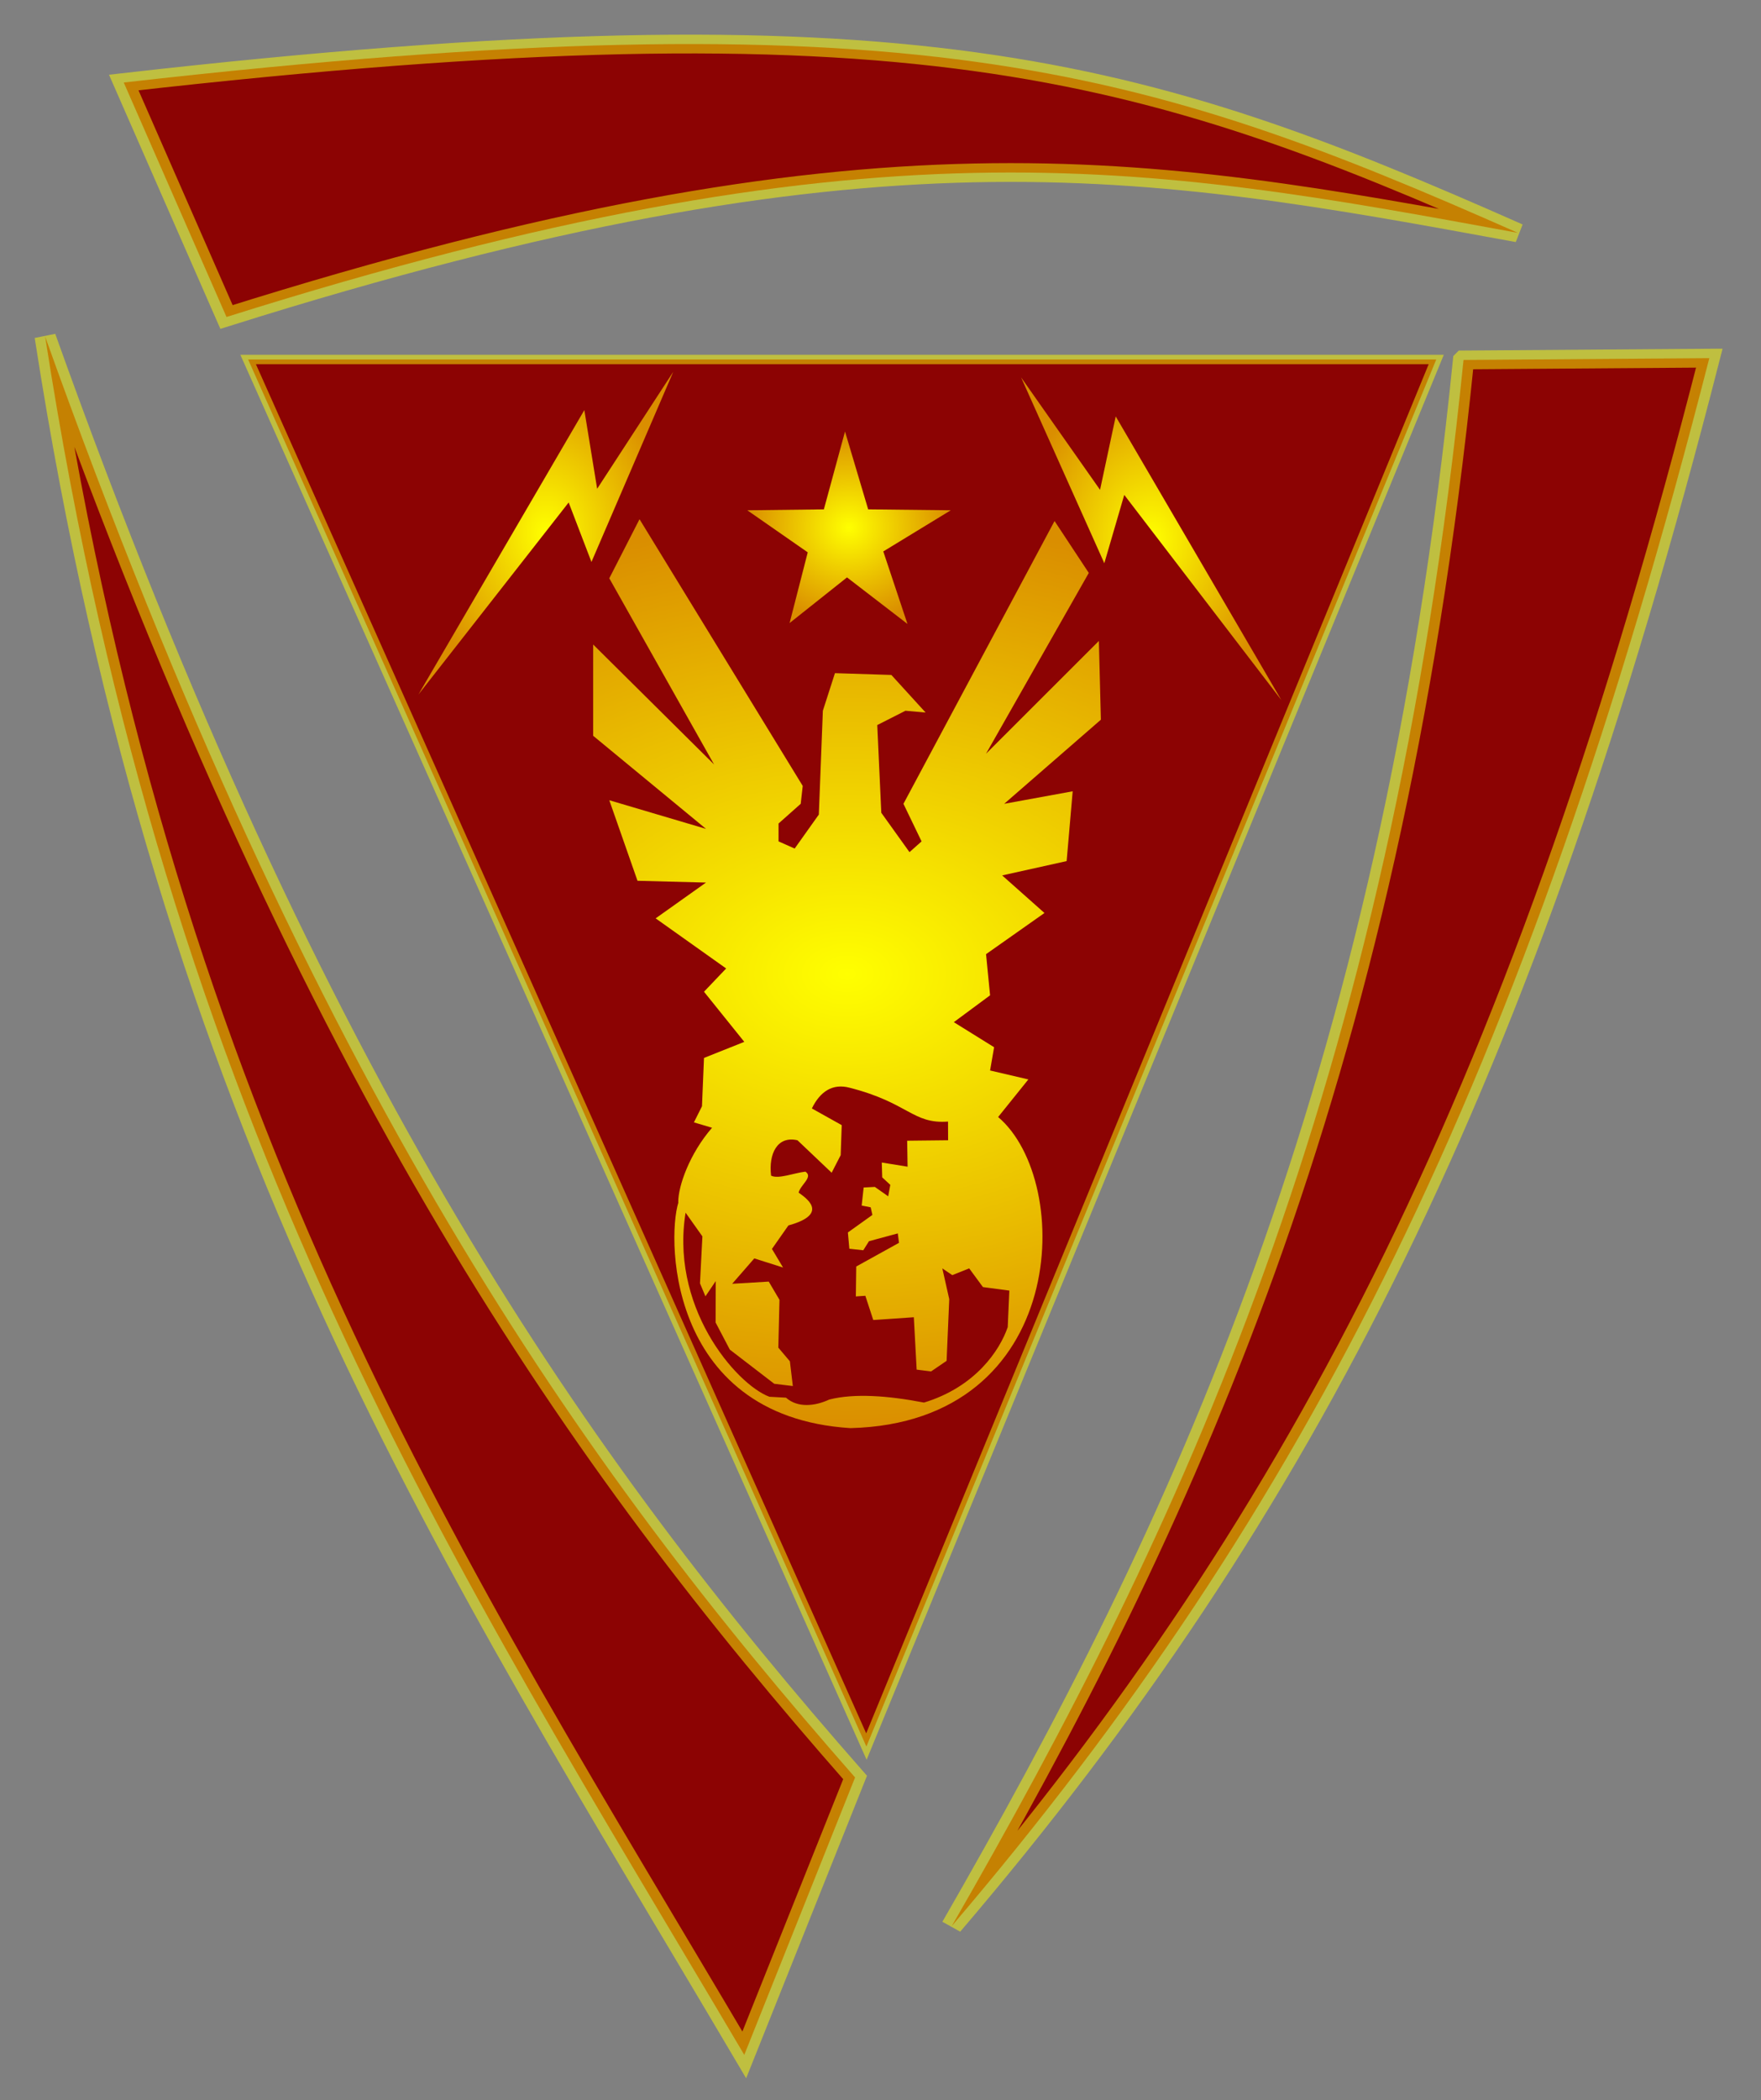
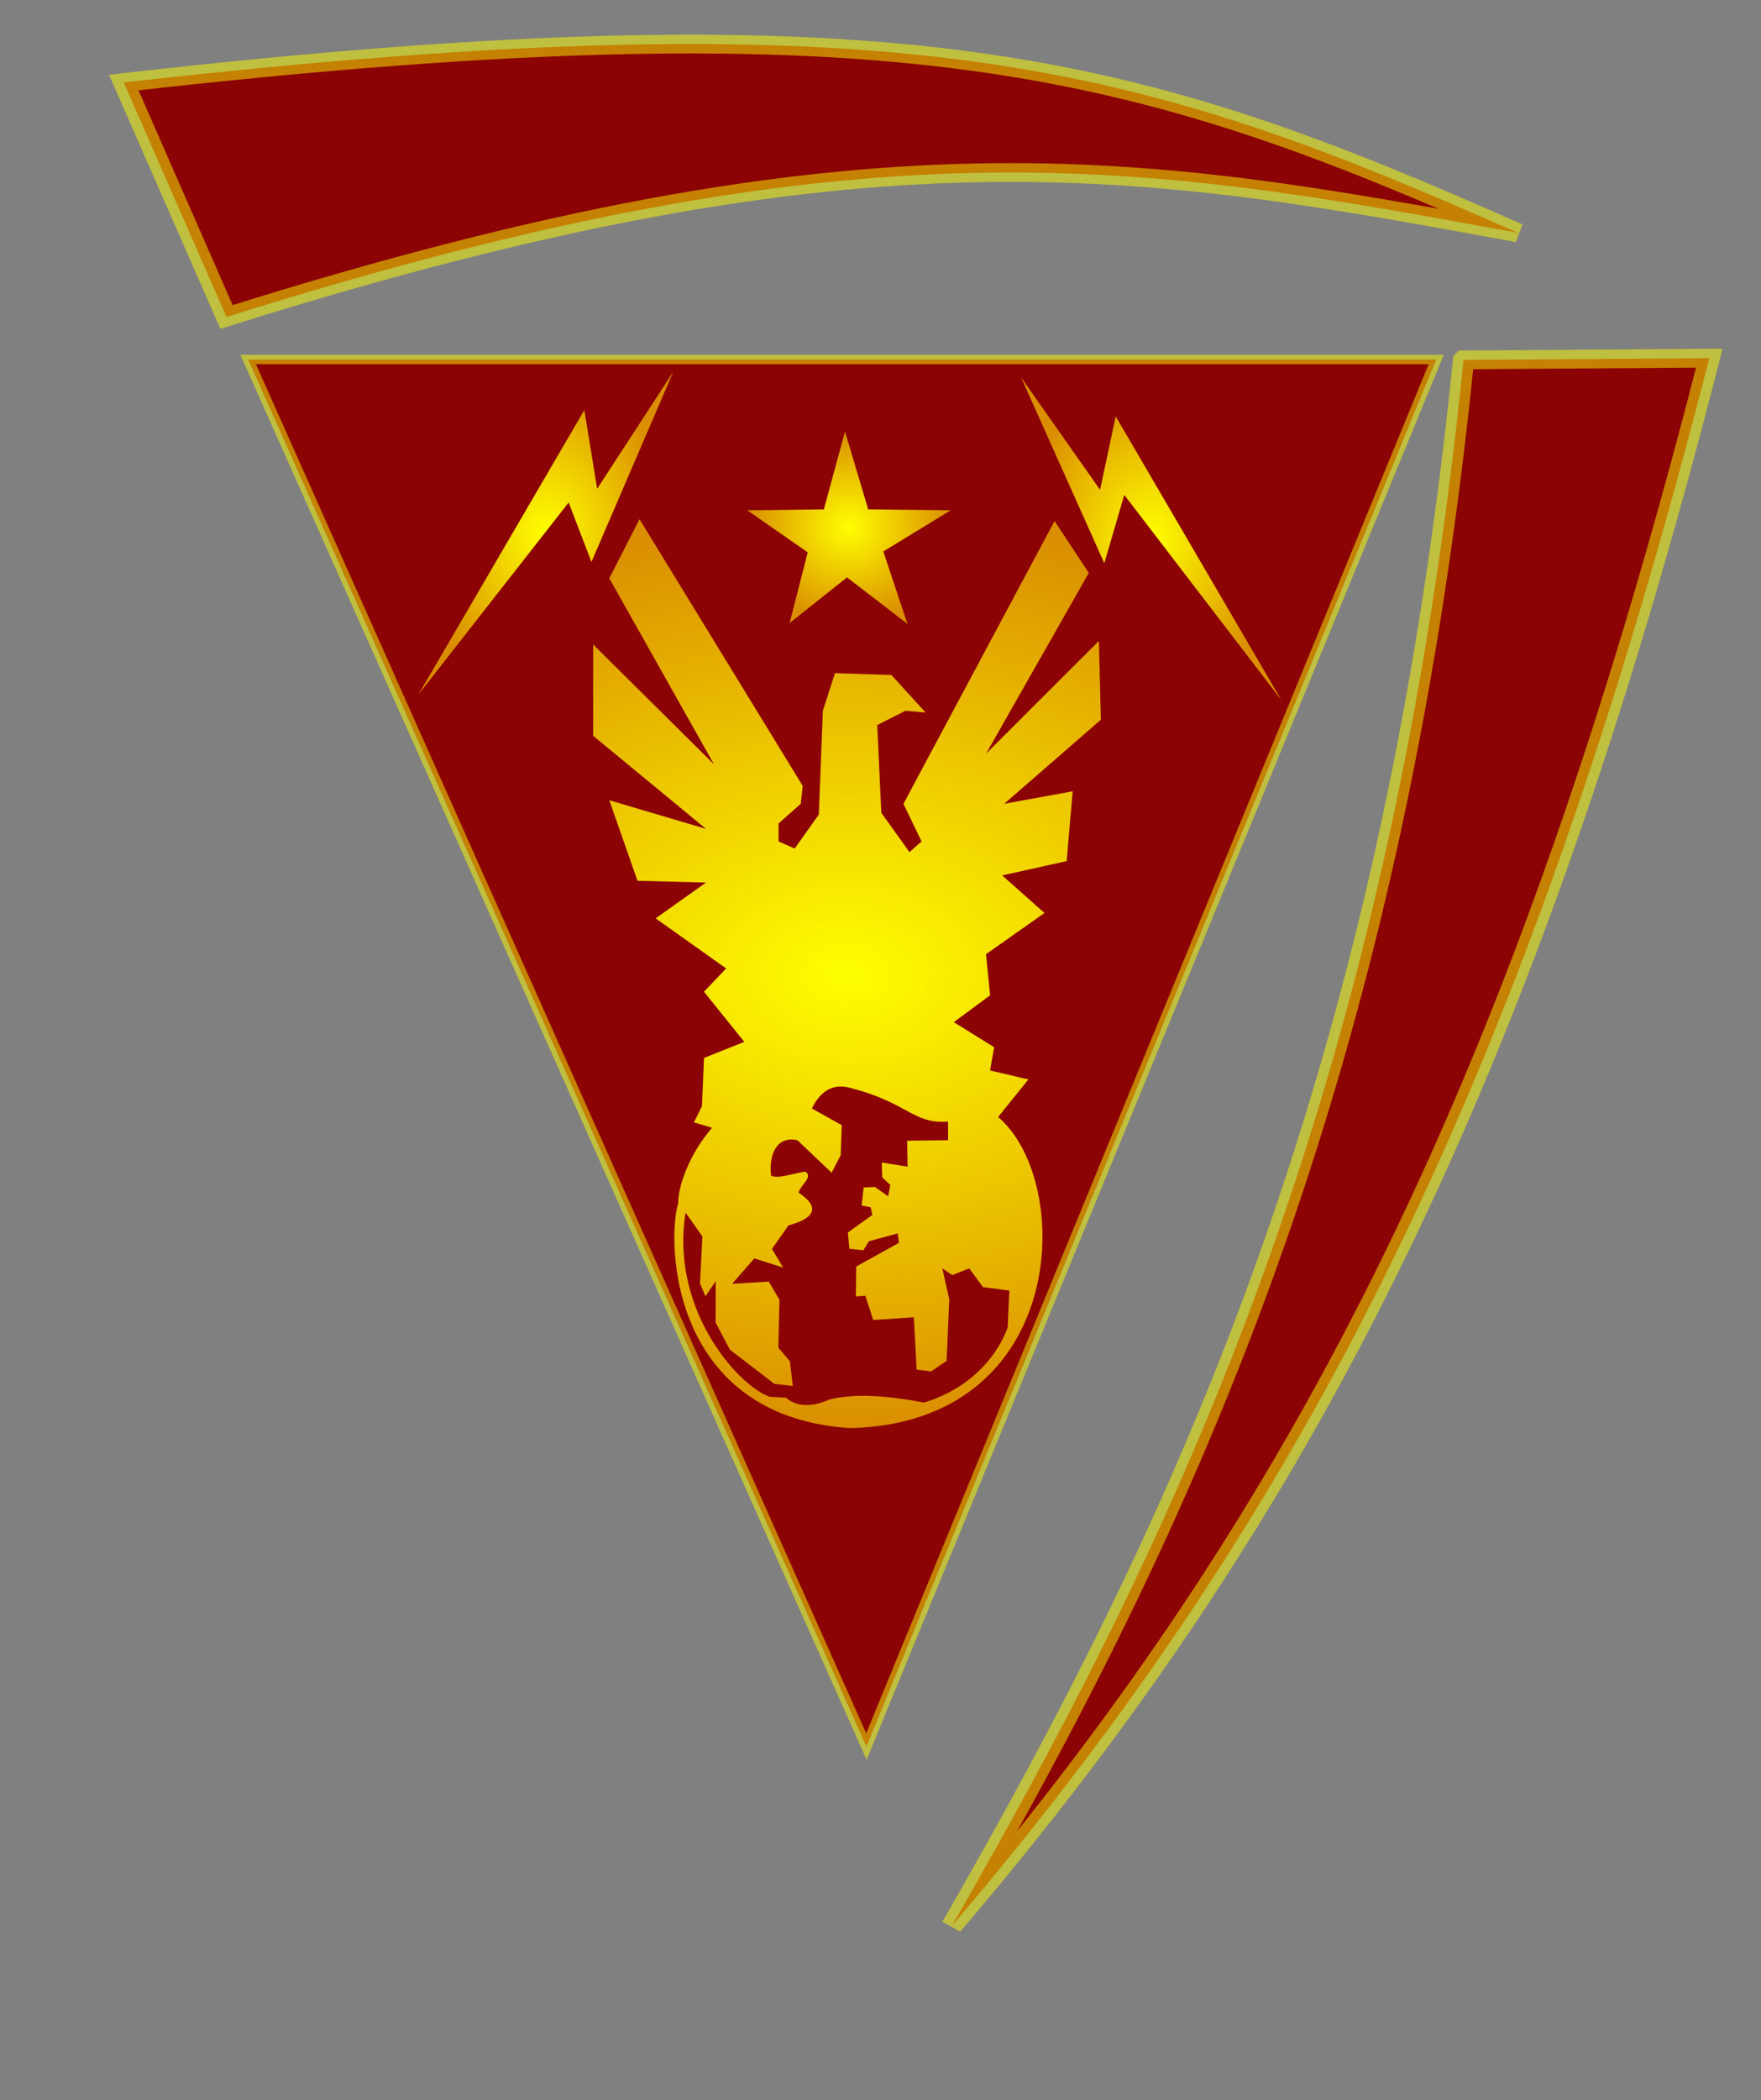
<svg xmlns="http://www.w3.org/2000/svg" xmlns:xlink="http://www.w3.org/1999/xlink" version="1.1" width="250" height="298" id="svg2">
  <rect width="100%" height="100%" fill="#808080" stroke="none" />
  <defs id="defs6">
    <linearGradient id="linearGradient3601">
      <stop id="stop3603" style="stop-color:#ffff00;stop-opacity:1" offset="0" />
      <stop id="stop3605" style="stop-color:#da8e00;stop-opacity:1" offset="1" />
    </linearGradient>
    <radialGradient cx="120.335" cy="155.72" r="36.538" fx="120.335" fy="155.72" id="radialGradient3625" xlink:href="#linearGradient3601" gradientUnits="userSpaceOnUse" gradientTransform="matrix(3.0196734e-7,1.988,-2.612,3.9680891e-7,527.054,-83.456)" />
    <radialGradient cx="120.621" cy="84.456" r="14.444" fx="120.621" fy="84.456" id="radialGradient3647" xlink:href="#linearGradient3601" gradientUnits="userSpaceOnUse" gradientTransform="matrix(1,4.9048219e-7,-5.2204788e-7,1.064,5.9173778e-5,-5.435)" />
    <radialGradient cx="77.581" cy="85.317" r="18.084" fx="77.581" fy="85.317" id="radialGradient3655" xlink:href="#linearGradient3601" gradientUnits="userSpaceOnUse" gradientTransform="matrix(1,0,0,1.425,0,-36.293)" />
    <radialGradient cx="163.518" cy="86.21" r="18.471" fx="163.518" fy="86.21" id="radialGradient3663" xlink:href="#linearGradient3601" gradientUnits="userSpaceOnUse" gradientTransform="matrix(1,0,0,1.396,0,-34.097)" />
    <radialGradient cx="77.581" cy="85.317" r="18.084" fx="77.581" fy="85.317" id="radialGradient2837" xlink:href="#linearGradient3601" gradientUnits="userSpaceOnUse" gradientTransform="matrix(1,0,0,1.425,0,-36.293)" />
    <radialGradient cx="163.518" cy="86.21" r="18.471" fx="163.518" fy="86.21" id="radialGradient2839" xlink:href="#linearGradient3601" gradientUnits="userSpaceOnUse" gradientTransform="matrix(1,0,0,1.396,0,-34.097)" />
    <radialGradient cx="120.621" cy="84.456" r="14.444" fx="120.621" fy="84.456" id="radialGradient2841" xlink:href="#linearGradient3601" gradientUnits="userSpaceOnUse" gradientTransform="matrix(1,4.9048219e-7,-5.2204788e-7,1.064,5.9173778e-5,-5.435)" />
    <radialGradient cx="120.335" cy="155.72" r="36.538" fx="120.335" fy="155.72" id="radialGradient2843" xlink:href="#linearGradient3601" gradientUnits="userSpaceOnUse" gradientTransform="matrix(3.0196734e-7,1.988,-2.612,3.9680891e-7,527.054,-83.456)" />
  </defs>
  <rect width="250" height="298" x="0" y="0" id="rect3639" style="fill:none;stroke:none" />
  <g transform="matrix(1,0,0,0.888,-0.087,-0.109)" id="g2827">
    <path d="M 17.655,13.309 32.242,50.778 C 123.958,18.267 162.475,26.371 215.578,37.335 162.189,10.735 129.392,-0.992 17.655,13.309 z" id="path2818" style="fill:#8c0303;fill-opacity:1;stroke:#ffff00;stroke-width:3;stroke-linecap:butt;stroke-linejoin:miter;stroke-miterlimit:4;stroke-opacity:0.498;stroke-dasharray:none" />
-     <path d="m 105.748,328.5 15.731,-44.333 C 82.581,234.305 44.826,174.718 6.5,53.924 24.138,182.059 64.657,250.131 105.748,328.5 z" id="path3592" style="fill:#8c0303;fill-opacity:1;stroke:#ffff00;stroke-width:3;stroke-linecap:butt;stroke-linejoin:miter;stroke-miterlimit:4;stroke-opacity:0.498;stroke-dasharray:none" />
    <path d="M 207.856,57.642 242.75,57.356 c -26.14,115.067 -57.133,184.022 -107.542,250.551 32.306,-63.197 62.185,-133.675 72.648,-250.265 z" id="path3615" style="fill:#8c0303;fill-opacity:1;stroke:#ffff00;stroke-width:3;stroke-linecap:butt;stroke-linejoin:miter;stroke-miterlimit:4;stroke-opacity:0.498;stroke-dasharray:none" />
    <path d="m 123.086,279.228 80.898,-221.66 -168.672,0 87.774,221.66 z" id="path3617" style="fill:#8c0303;fill-opacity:1;stroke:#ffff00;stroke-width:1.5;stroke-linecap:butt;stroke-linejoin:miter;stroke-miterlimit:4;stroke-opacity:0.498;stroke-dasharray:none" />
    <path d="M 95.665,59.541 84.862,78.231 83.042,65.657 59.498,111.093 80.817,80.421 84.053,89.927 95.665,59.541 z" id="path3619" style="fill:url(#radialGradient2837);fill-opacity:1;stroke:none" />
    <path d="m 145.047,60.434 11.814,29.695 2.831,-10.921 22.296,32.778 L 158.479,66.669 156.255,78.399 145.047,60.434 z" id="path3621" style="fill:url(#radialGradient2839);fill-opacity:1;stroke:none" />
    <path d="m 117.046,81.524 3.003,-12.442 3.289,12.442 11.727,0.143 -9.582,6.578 3.432,11.584 -8.581,-7.436 -8.151,7.293 2.574,-11.298 -8.581,-6.721 10.869,-0.143 z" id="path3623" style="fill:url(#radialGradient2841);fill-opacity:1;stroke:none" />
    <path d="m 90.875,83.097 -4.29,9.439 14.873,29.746 -17.161,-19.163 0,14.587 16.017,14.873 -13.729,-4.576 4.004,12.871 9.725,0.286 -7.15,5.72 10.011,8.008 -3.146,3.718 5.72,8.008 -5.72,2.574 -0.286,7.722 -1.144,2.574 2.574,0.858 c -3.218,4.174 -4.817,9.36 -4.799,11.916 l 3.429,5.445 -0.342,7.51 0.773,2.069 1.463,-2.432 -0.017,6.619 2.017,4.33 6.307,5.459 2.638,0.361 -0.419,-3.952 -1.642,-2.186 0.165,-7.641 -1.524,-2.911 -5.19,0.35 3.139,-4.058 4.083,1.458 -1.577,-2.972 2.336,-3.753 c 6.08,-1.883 2.249,-4.574 1.452,-5.243 0.253,-1.252 2.124,-2.504 0.961,-3.352 -1.624,0.212 -3.854,1.234 -4.872,0.637 -0.369,-3.502 0.88,-6.398 3.747,-5.653 l 4.851,5.19 1.283,-2.814 0.147,-4.794 -4.239,-2.665 c 1.176,-2.723 2.959,-4.031 5.349,-3.316 8.405,2.41 8.947,5.832 13.983,5.411 l 0.01,2.988 -5.812,0.072 0.062,4.153 -3.666,-0.67 0.064,2.376 1.147,1.198 -0.3,1.825 -1.895,-1.498 -1.587,0.096 -0.282,2.878 1.277,0.287 0.244,1.216 -3.479,2.801 0.207,2.6 1.977,0.244 0.812,-1.449 4.09,-1.244 0.17,1.506 -6.069,3.781 -0.057,4.784 1.349,-0.104 1.124,3.869 5.76,-0.439 0.401,8.371 2.047,0.289 2.203,-1.694 0.376,-9.854 -0.984,-4.922 1.417,1.082 2.399,-1.081 1.95,2.987 3.75,0.564 -0.231,5.839 c -1.13,3.715 -4.587,9.554 -11.885,12.055 -5.09,-1.106 -9.876,-1.503 -13.449,-0.486 -1.98,1.047 -4.466,1.386 -6.143,-0.297 l -2.356,-0.145 c -4.734,-1.978 -14.423,-14.575 -11.775,-30.205 l -0.98,-1.344 c -1.805,4.536 -2.395,34.67 24.258,36.56 31.033,-0.882 31.743,-39.435 20.969,-49.716 l 4.29,-6.006 -5.434,-1.43 0.572,-3.718 -5.72,-4.004 5.148,-4.29 -0.572,-6.578 8.294,-6.578 -6.006,-6.006 9.153,-2.288 0.858,-11.155 -9.725,2.002 13.729,-13.443 -0.286,-12.585 -16.017,18.019 14.587,-28.888 -4.862,-8.294 -21.451,45.191 2.574,6.006 -1.716,1.716 -4.004,-6.292 -0.572,-14.015 4.004,-2.288 2.86,0.286 -4.862,-6.006 -8.008,-0.286 -1.716,6.006 -0.572,16.589 -3.432,5.434 -2.288,-1.144 0,-2.86 3.146,-3.146 0.286,-2.86 -23.167,-42.617 5e-5,0 -4e-5,0 0,1e-5 5e-5,3e-5 -7e-5,-5e-5 2e-5,0 z" id="path3625" style="fill:url(#radialGradient2843);fill-opacity:1;stroke:none" />
  </g>
</svg>